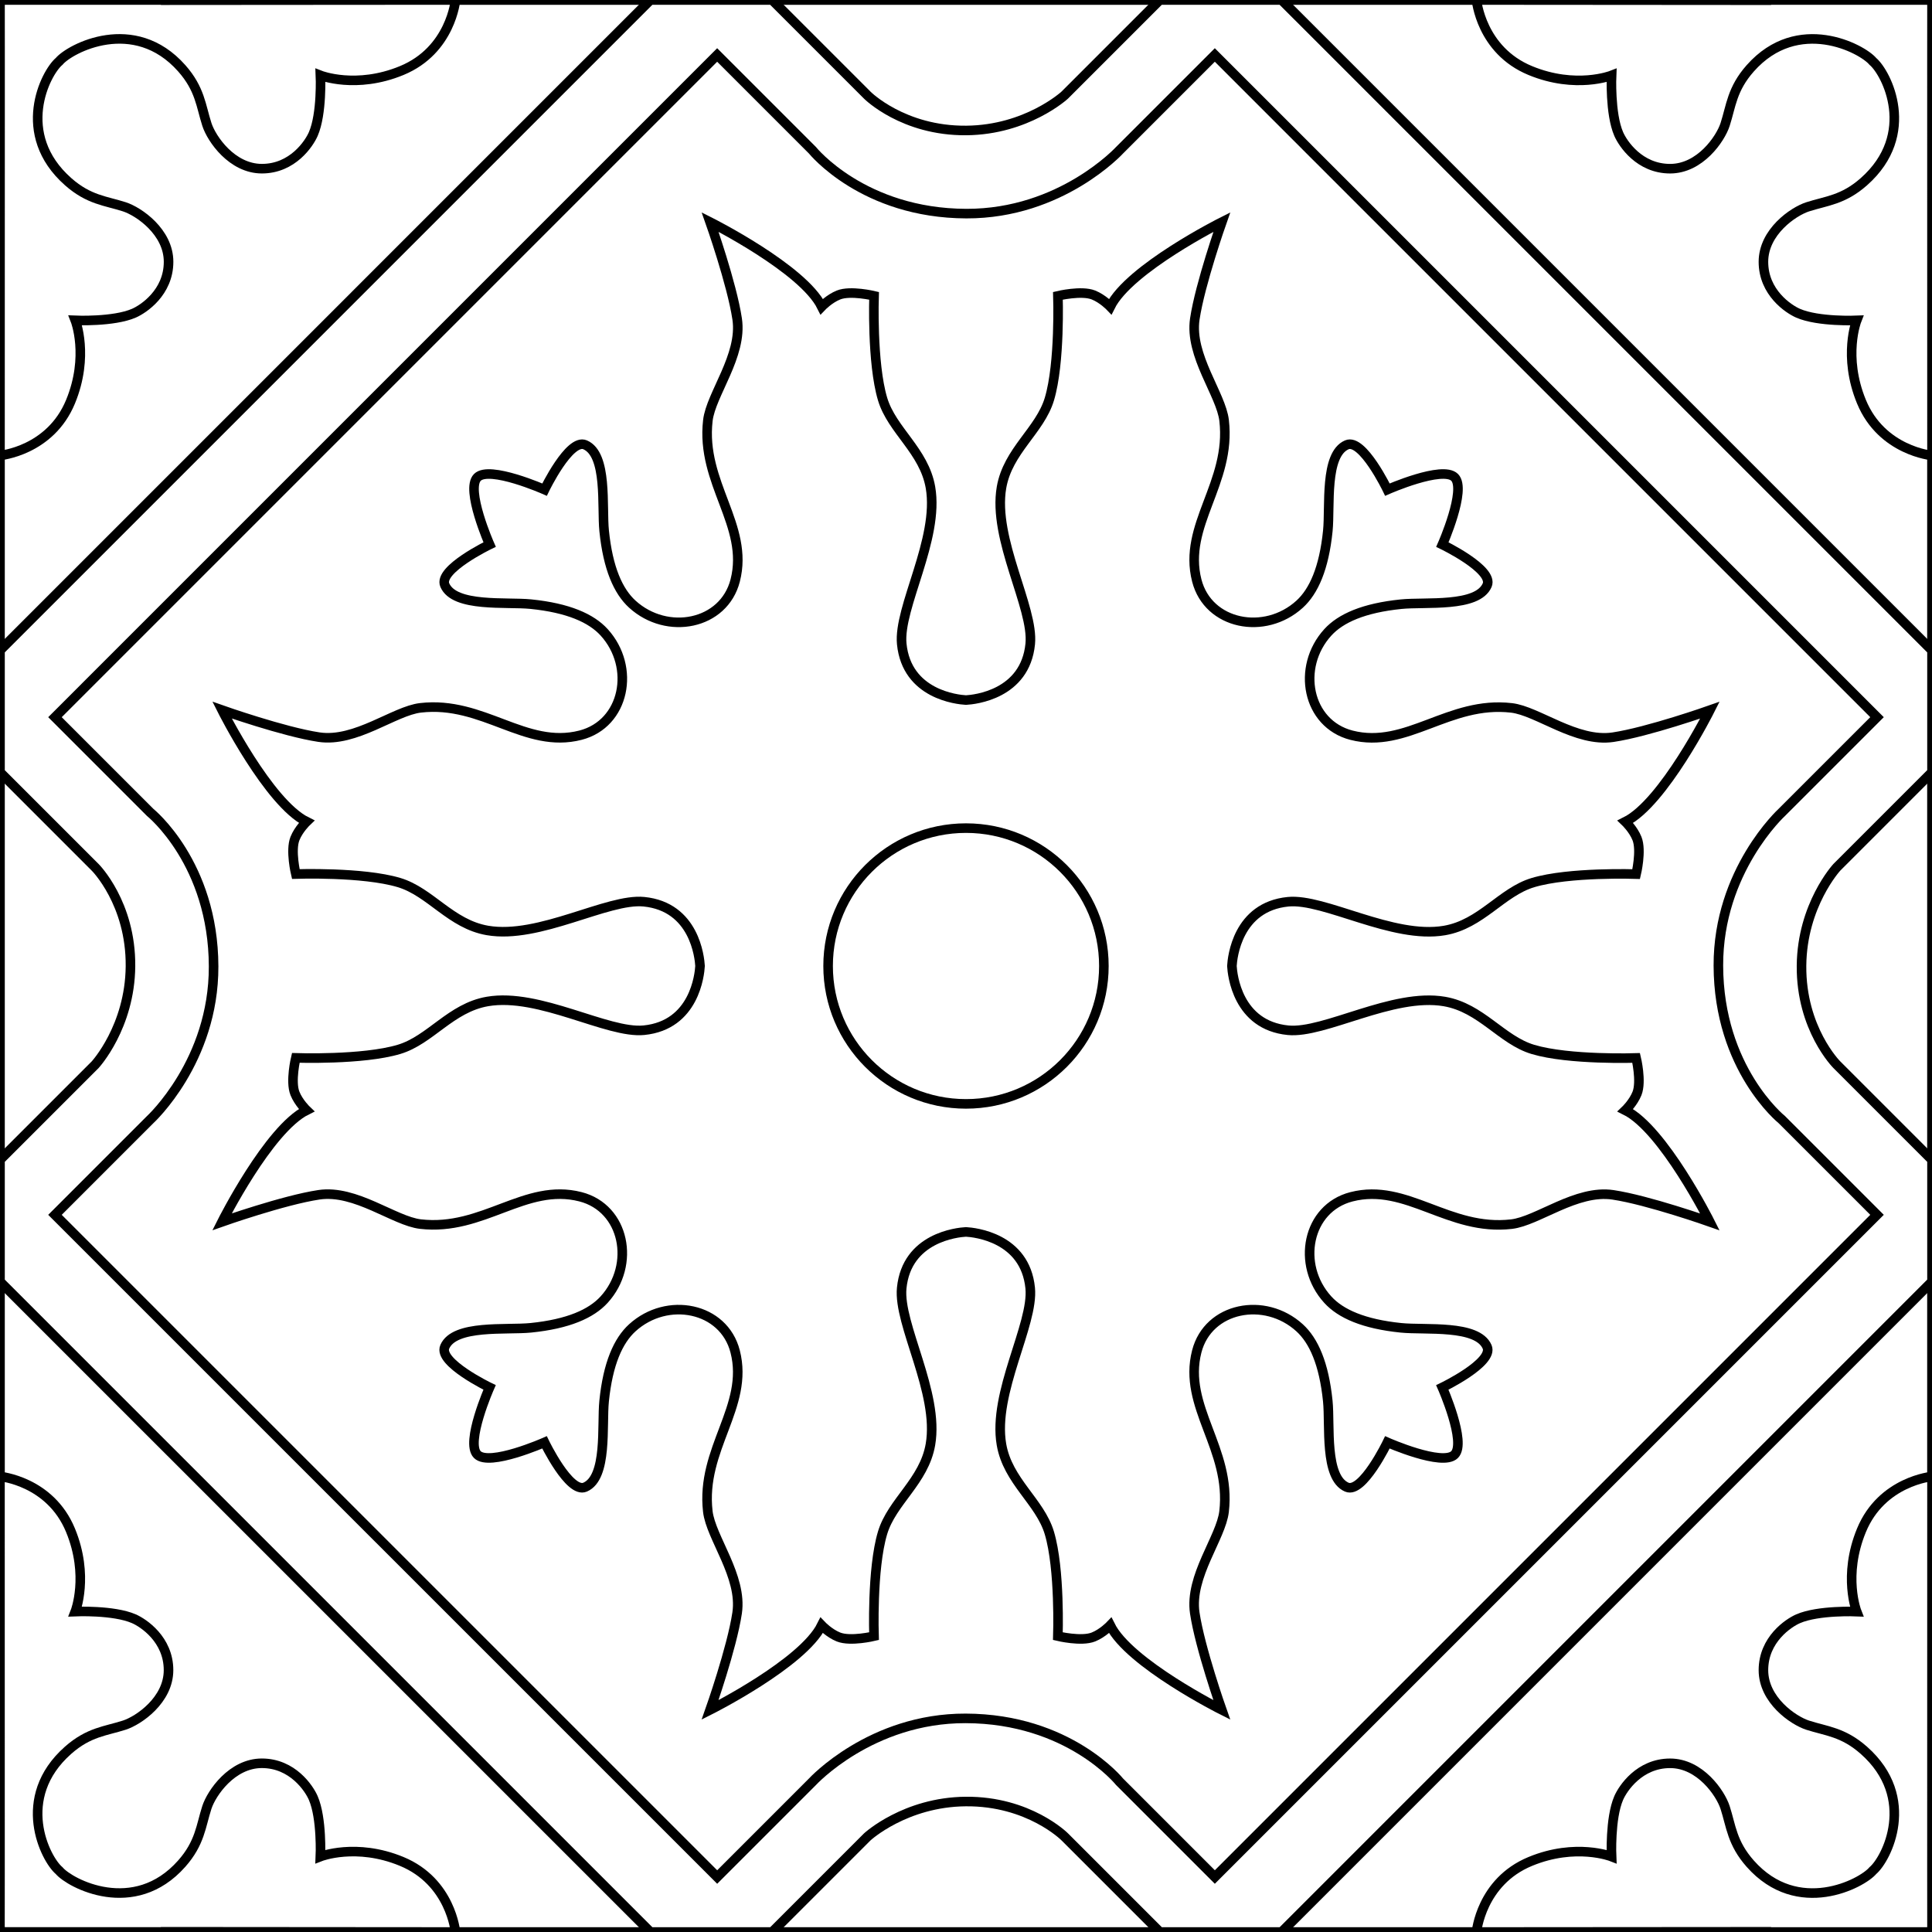
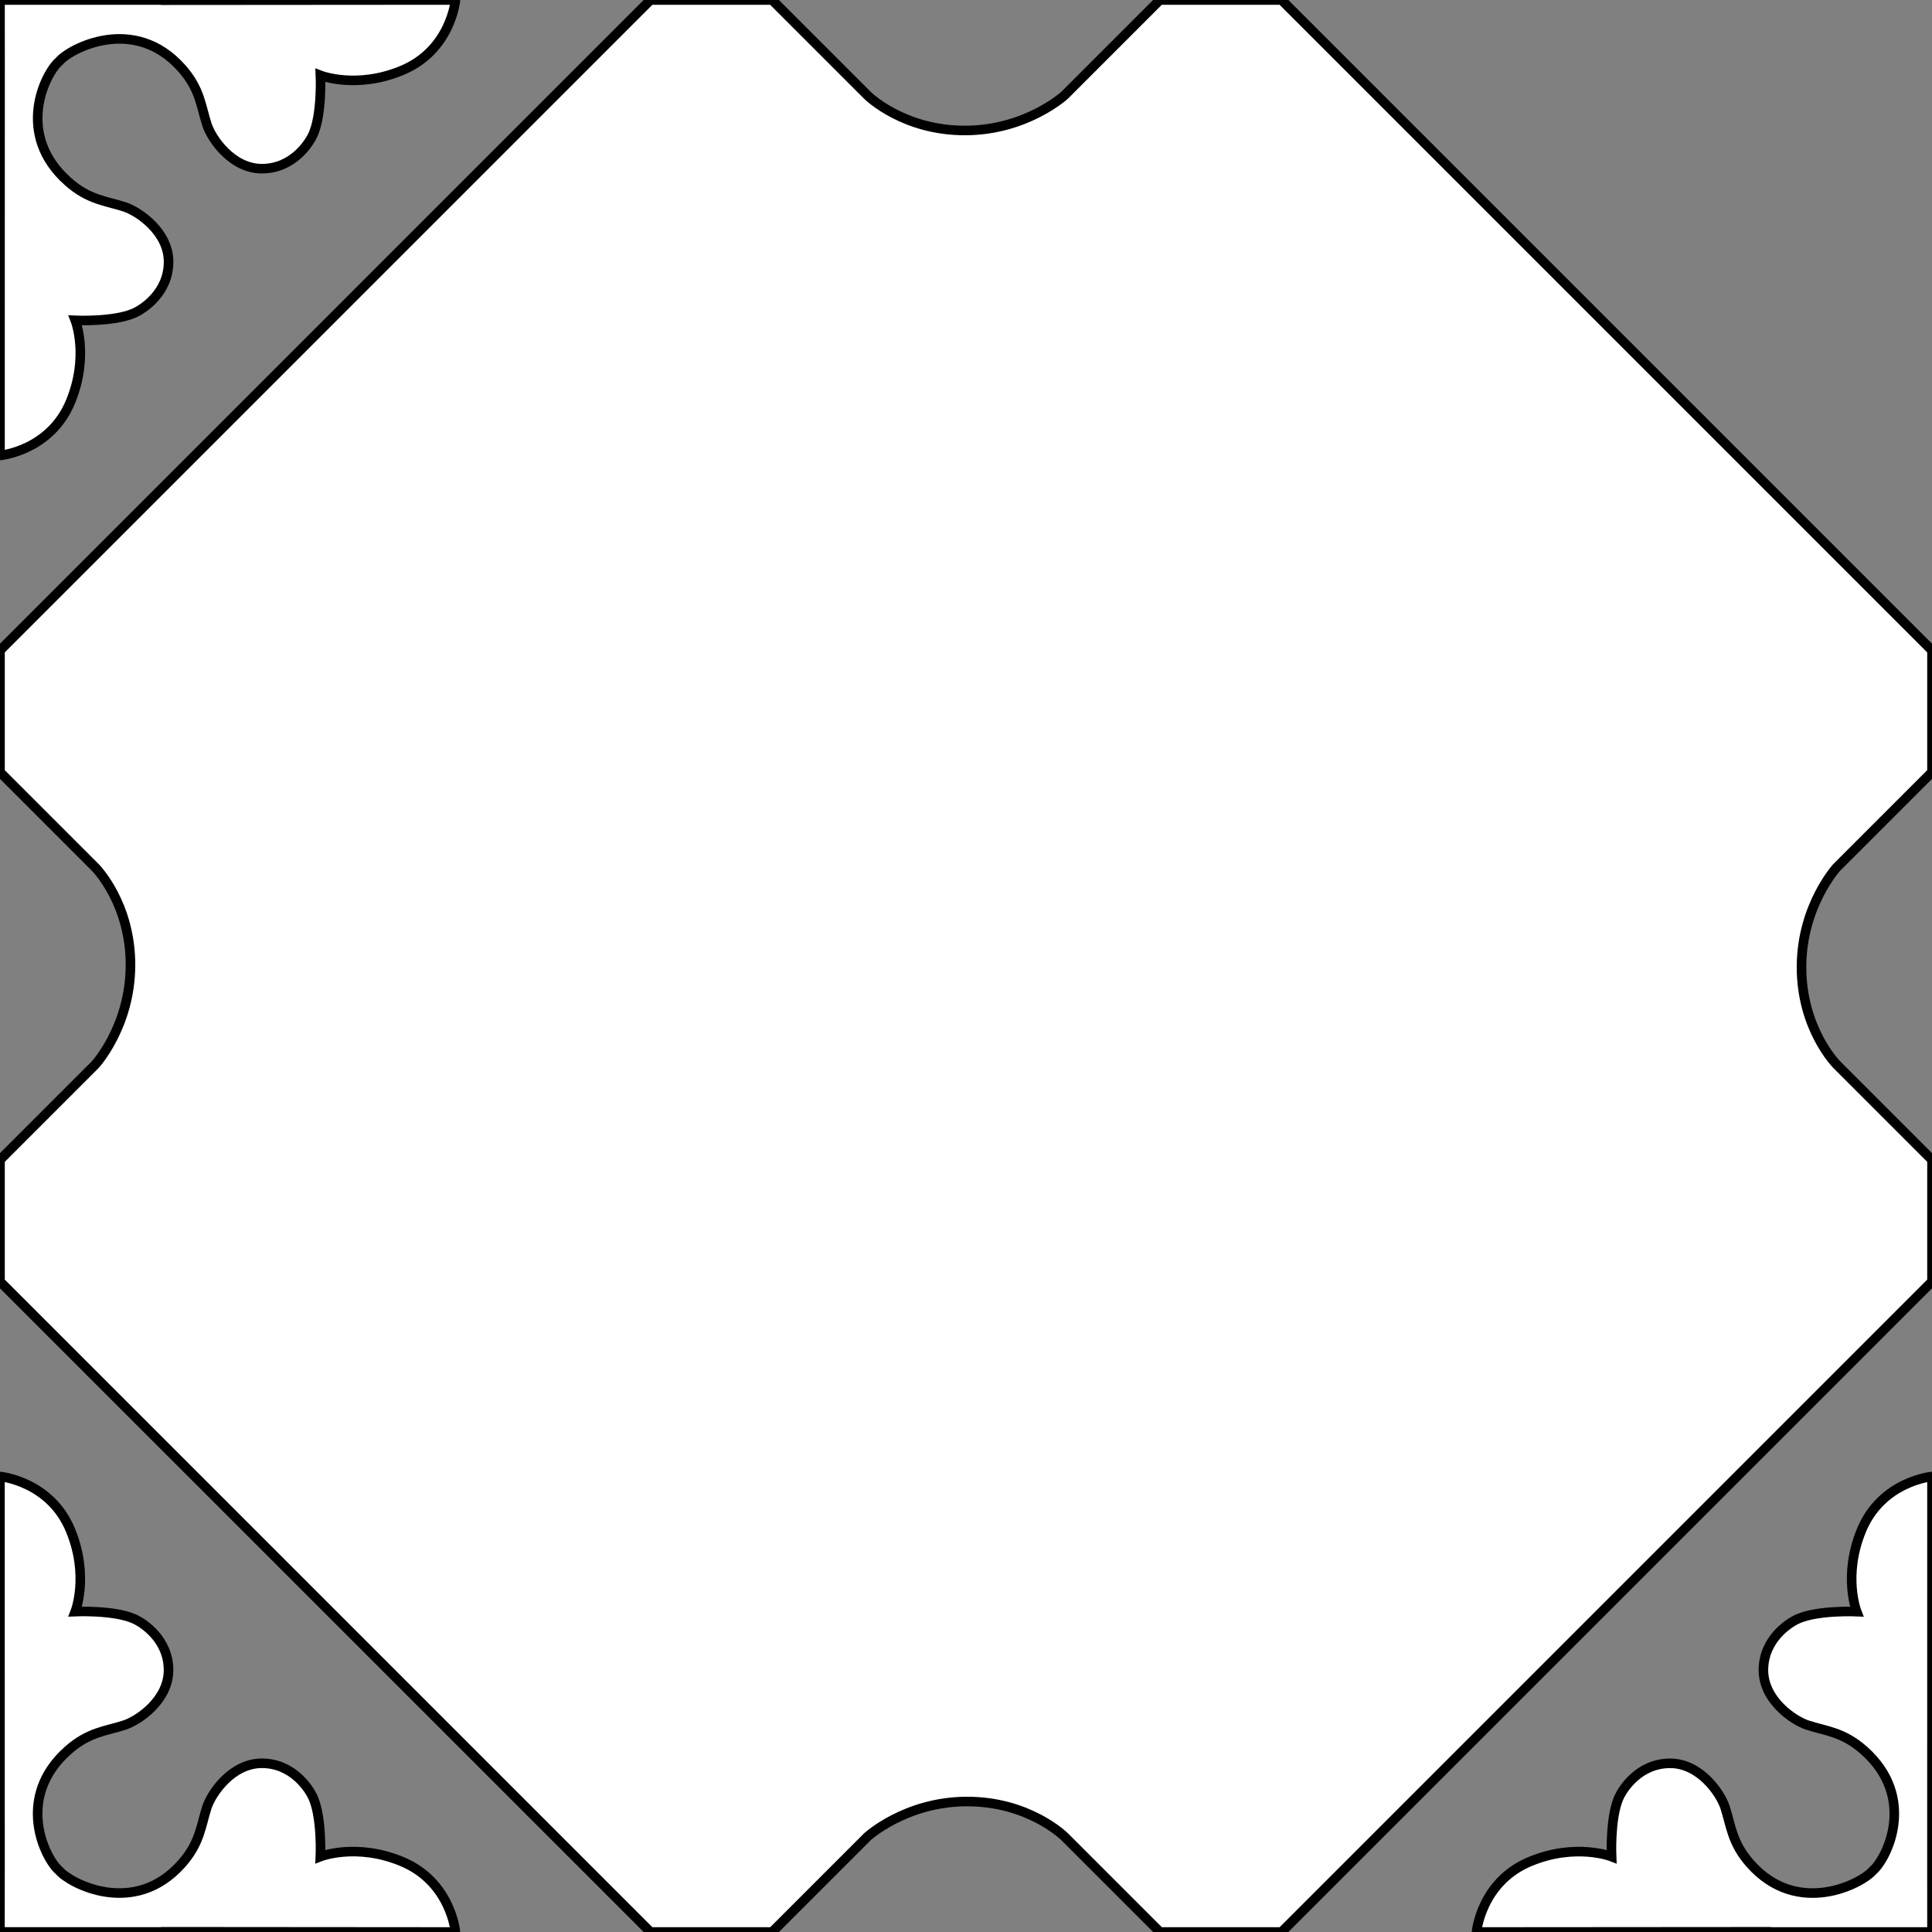
<svg xmlns="http://www.w3.org/2000/svg" version="1.1" id="Capa_1" x="0px" y="0px" width="404px" height="404px" viewBox="0 0 404 404" enable-background="new 0 0 404 404" xml:space="preserve">
  <rect x="0" y="0" width="404" height="404" fill="#808080" stroke="none" />
  <g id="areacolor">
-     <rect x="0.002" y="0.008" fill="#FFFFFF" stroke="#000000" stroke-width="2" width="403.988" height="403.988" />
    <path fill="#FFFFFF" stroke="#000000" stroke-width="2" d="M404,161.459v-25.451L267.988-0.001h-25.452l-19.904,19.905   c0,0-7.896,7.268-20.579,7.38c-13.193,0.117-20.674-7.363-20.674-7.363L161.458-0.001h-25.452L0.002,136.005v25.463l19.917,19.917   c0,0,7.48,7.48,7.364,20.673c-0.113,12.685-7.38,20.579-7.38,20.579L0.002,242.538v25.46l136.003,135.997h25.465l19.898-19.899   c0,0,7.895-7.268,20.578-7.381c13.193-0.117,20.675,7.363,20.675,7.363l19.918,19.917h25.46L404,267.991V242.54l-19.922-19.922   c0,0-7.48-7.481-7.363-20.674c0.112-12.683,7.38-20.579,7.38-20.579L404,161.459z" />
-     <path fill="#FFFFFF" stroke="#000000" stroke-width="2" d="M392.504,254.031l-19.921-19.92c0,0-13.195-10.604-13.254-32.192   c-0.054-19.843,13.271-32.048,13.271-32.048l19.903-19.903L254.029,11.495l-19.903,19.903c0,0-12.206,13.326-32.048,13.271   c-21.588-0.058-32.192-13.254-32.192-13.254l-19.92-19.92L11.493,149.97l19.92,19.92c0,0,13.197,10.603,13.254,32.191   c0.054,19.843-13.27,32.048-13.27,32.048l-19.903,19.905l138.477,138.471l19.903-19.902c0,0,12.205-13.326,32.047-13.273   c21.588,0.059,32.192,13.254,32.192,13.254l19.92,19.92L392.504,254.031z" />
    <path fill="#FFFFFF" stroke="#000000" stroke-width="2" d="M0.011,12.768l-0.012,82.476c0,0,10.496-0.937,14.75-11.25   c3.936-9.538,1.001-17,1.001-17s7.989,0.352,12.25-1.5c2.005-0.871,7.25-4.333,7.25-10.75c0-6.25-6.229-10.525-9.249-11.5   c-3.875-1.251-7.417-1.417-11.75-5.25c-11.262-9.962-4.749-22.75-1.874-25.167c2.25-2.677,15.662-9.8,25.632,1.455   c3.831,4.33,4.001,7.873,5.255,11.746c0.977,3.02,5.256,9.246,11.506,9.244c6.417-0.005,9.877-5.252,10.745-7.257   c1.85-4.262,1.493-12.251,1.493-12.251s7.463,2.928,16.999-1.012C94.317,10.494,95.249-0.003,95.249-0.003L33.652,0.041   C33.711,0.016,33.752,0,33.752,0L0.012-0.002v0.067h-0.01L0.011,12.768z" />
    <path fill="#FFFFFF" stroke="#000000" stroke-width="2" d="M-0.001,391.22l-0.006-82.476c0,0,10.496,0.938,14.749,11.25   c3.935,9.538,1,17,1,17s7.989-0.352,12.25,1.5c2.005,0.872,7.25,4.334,7.249,10.751c0,6.25-6.23,10.525-9.25,11.499   c-3.875,1.251-7.417,1.417-11.75,5.25c-11.263,9.962-4.751,22.75-1.876,25.167c2.25,2.677,15.662,9.801,25.632-1.453   c3.832-4.33,4.002-7.873,5.256-11.746c0.978-3.02,5.257-9.246,11.507-9.243c6.417,0.006,9.877,5.253,10.744,7.258   c1.85,4.262,1.493,12.251,1.493,12.251s7.463-2.928,16.998,1.013c10.311,4.26,11.242,14.757,11.242,14.757l-61.597-0.048   c0.059,0.024,0.1,0.041,0.1,0.041H0v-0.067h-0.01L-0.001,391.22z" />
-     <path fill="#FFFFFF" stroke="#000000" stroke-width="2" d="M403.991,12.774L404,95.25c0,0-10.496-0.938-14.75-11.25   c-3.935-9.538-1-17-1-17s-7.989,0.352-12.25-1.5c-2.005-0.871-7.25-4.333-7.25-10.75c0-6.25,6.23-10.525,9.25-11.5   c3.875-1.251,7.417-1.417,11.75-5.25c11.262-9.962,4.75-22.75,1.875-25.167c-2.25-2.677-15.662-9.801-25.632,1.454   c-3.832,4.33-4.002,7.873-5.256,11.746c-0.977,3.02-5.256,9.246-11.506,9.243c-6.417-0.005-9.877-5.252-10.745-7.257   c-1.85-4.262-1.493-12.251-1.493-12.251s-7.463,2.928-16.998-1.013C309.685,10.497,308.753,0,308.753,0l61.597,0.046   c-0.059-0.024-0.1-0.041-0.1-0.041l33.74-0.001v0.067H404L403.991,12.774z" />
    <path fill="#FFFFFF" stroke="#000000" stroke-width="2" d="M403.991,391.226L404,308.75c0,0-10.496,0.938-14.75,11.25   c-3.935,9.538-1,17-1,17s-7.989-0.352-12.25,1.5c-2.005,0.871-7.25,4.333-7.25,10.75c0,6.25,6.23,10.525,9.25,11.5   c3.875,1.251,7.417,1.417,11.75,5.25c11.262,9.962,4.75,22.75,1.875,25.167c-2.25,2.677-15.662,9.801-25.632-1.454   c-3.832-4.33-4.002-7.873-5.256-11.746c-0.977-3.02-5.256-9.246-11.506-9.243c-6.417,0.005-9.877,5.252-10.745,7.257   c-1.85,4.262-1.493,12.251-1.493,12.251s-7.463-2.928-16.998,1.013C309.685,393.503,308.753,404,308.753,404l61.597-0.046   c-0.059,0.024-0.1,0.041-0.1,0.041l33.74,0.001v-0.067H404L403.991,391.226z" />
-     <path fill="#FFFFFF" stroke="#000000" stroke-width="2" d="M255.967,316.076c1.533-13.14-8.688-21.904-5.715-33.469   c2.387-9.281,14.23-11.579,21.508-4.95c2.964,2.699,5.098,7.514,5.893,15.32c0.521,5.104-0.732,15.97,3.978,18.003   c3.289,1.42,8.485-9.369,8.485-9.369s11.522,5.084,14.047,2.561c2.523-2.524-2.561-14.046-2.561-14.046s10.79-5.195,9.37-8.485   c-2.033-4.709-12.898-3.458-18.002-3.979c-7.808-0.796-12.621-2.93-15.32-5.894c-6.629-7.278-4.33-19.122,4.951-21.507   c11.564-2.973,20.329,7.248,33.47,5.717c5.482-0.638,13.549-7.271,21.213-6.126c7.346,1.098,20.271,5.657,20.271,5.657   s-9.722-19.386-17.677-23.335c0,0,1.658-1.581,2.432-3.521c1-2.508-0.177-7.425-0.177-7.425s-14.009,0.485-21.581-1.784   c-6.571-1.969-10.813-8.691-18.503-10.019c-10.829-1.868-25.099,6.764-32.703,6.009c-10.591-1.052-11.642-11.637-11.743-13.435   c0.102-1.799,1.153-12.384,11.745-13.435c7.604-0.755,21.872,7.878,32.704,6.013c7.689-1.325,11.931-8.047,18.502-10.017   c7.572-2.268,21.582-1.781,21.582-1.781s1.177-4.917,0.177-7.425c-0.773-1.939-2.431-3.521-2.431-3.521   c7.956-3.947,17.679-23.333,17.679-23.333s-12.923,4.56-20.27,5.656c-7.664,1.144-15.73-5.489-21.213-6.129   c-13.14-1.533-21.905,8.688-33.471,5.713c-9.28-2.387-11.577-14.231-4.948-21.508c2.699-2.963,7.514-5.097,15.321-5.892   c5.104-0.52,15.969,0.733,18.002-3.977c1.421-3.289-9.368-8.485-9.368-8.485s5.089-11.53,2.563-14.056   c-2.526-2.524-14.055,2.563-14.055,2.563s-5.196-10.79-8.485-9.369c-4.71,2.033-3.458,12.898-3.978,18.002   c-0.795,7.807-2.93,12.621-5.893,15.321c-7.277,6.628-19.121,4.331-21.508-4.95c-2.974-11.564,7.248-20.33,5.716-33.47   c-0.64-5.482-7.272-13.549-6.128-21.213c1.097-7.346,5.656-20.271,5.656-20.271s-19.387,9.723-23.334,17.678   c0,0-1.582-1.657-3.521-2.431c-2.508-1-7.424,0.177-7.424,0.177s0.485,14.01-1.783,21.582c-1.969,6.572-8.691,10.813-10.017,18.503   c-1.867,10.83,6.765,25.099,6.01,32.704c-1.051,10.592-11.636,11.642-13.435,11.744c-1.799-0.103-12.384-1.154-13.435-11.744   c-0.755-7.605,7.877-21.874,6.01-32.704c-1.326-7.69-8.048-11.931-10.017-18.503c-2.269-7.572-1.783-21.582-1.783-21.582   s-4.917-1.177-7.425-0.177c-1.939,0.774-3.521,2.431-3.521,2.431c-3.948-7.955-23.334-17.678-23.334-17.678   s4.56,12.924,5.656,20.271c1.145,7.664-5.488,15.73-6.127,21.213c-1.532,13.14,8.689,21.905,5.715,33.47   c-2.386,9.281-14.23,11.579-21.508,4.95c-2.963-2.699-5.097-7.514-5.893-15.321c-0.52-5.104,0.732-15.969-3.978-18.002   c-3.29-1.42-8.485,9.369-8.485,9.369s-11.522-5.085-14.046-2.562c-2.524,2.524,2.56,14.047,2.56,14.047s-10.79,5.195-9.37,8.485   c2.033,4.709,12.899,3.458,18.002,3.978c7.807,0.795,12.621,2.93,15.32,5.894c6.628,7.277,4.33,19.121-4.951,21.507   c-11.564,2.973-20.328-7.25-33.469-5.718c-5.483,0.639-13.55,7.271-21.213,6.126c-7.347-1.097-20.271-5.657-20.271-5.657   s9.721,19.387,17.677,23.335c0,0-1.658,1.582-2.432,3.521c-1,2.508,0.177,7.424,0.177,7.424s14.009-0.485,21.582,1.784   c6.571,1.97,10.812,8.692,18.501,10.018c10.831,1.868,25.1-6.763,32.704-6.009c10.591,1.052,11.641,11.637,11.744,13.436   c-0.102,1.798-1.153,12.384-11.745,13.435c-7.605,0.755-21.873-7.879-32.703-6.013c-7.69,1.326-11.932,8.048-18.504,10.017   c-7.571,2.269-21.582,1.782-21.582,1.782s-1.177,4.916-0.177,7.424c0.773,1.939,2.431,3.521,2.431,3.521   c-7.956,3.948-17.679,23.335-17.679,23.335s12.925-4.56,20.271-5.656c7.664-1.144,15.73,5.489,21.213,6.129   c13.141,1.532,21.905-8.688,33.47-5.714c9.281,2.387,11.578,14.231,4.949,21.508c-2.7,2.963-7.514,5.098-15.321,5.892   c-5.104,0.521-15.97-0.732-18.002,3.978c-1.42,3.289,9.369,8.485,9.369,8.485s-5.087,11.525-2.563,14.05s14.051-2.56,14.051-2.56   s5.195,10.789,8.485,9.369c4.709-2.032,3.458-12.899,3.979-18.002c0.794-7.808,2.929-12.622,5.892-15.32   c7.277-6.629,19.123-4.331,21.507,4.95c2.974,11.564-7.247,20.328-5.715,33.469c0.639,5.483,7.271,13.55,6.128,21.214   c-1.097,7.347-5.658,20.271-5.658,20.271s19.387-9.723,23.335-17.679c0,0,1.582,1.659,3.521,2.433c2.509,1,7.425-0.177,7.425-0.177   s-0.485-14.011,1.784-21.582c1.969-6.571,8.691-10.813,10.018-18.503c1.867-10.83-6.765-25.099-6.01-32.702   c1.052-10.593,11.637-11.643,13.435-11.745c1.799,0.103,12.383,1.154,13.435,11.745c0.754,7.604-7.878,21.872-6.01,32.703   c1.324,7.69,8.047,11.932,10.016,18.503c2.269,7.572,1.782,21.581,1.782,21.581s4.917,1.177,7.425,0.177   c1.939-0.773,3.521-2.431,3.521-2.431c3.947,7.956,23.334,17.678,23.334,17.678s-4.561-12.925-5.656-20.271   C248.695,329.626,255.328,321.56,255.967,316.076z" />
-     <circle fill="#FFFFFF" stroke="#000000" stroke-width="2" cx="201.998" cy="202" r="28.833" />
  </g>
</svg>